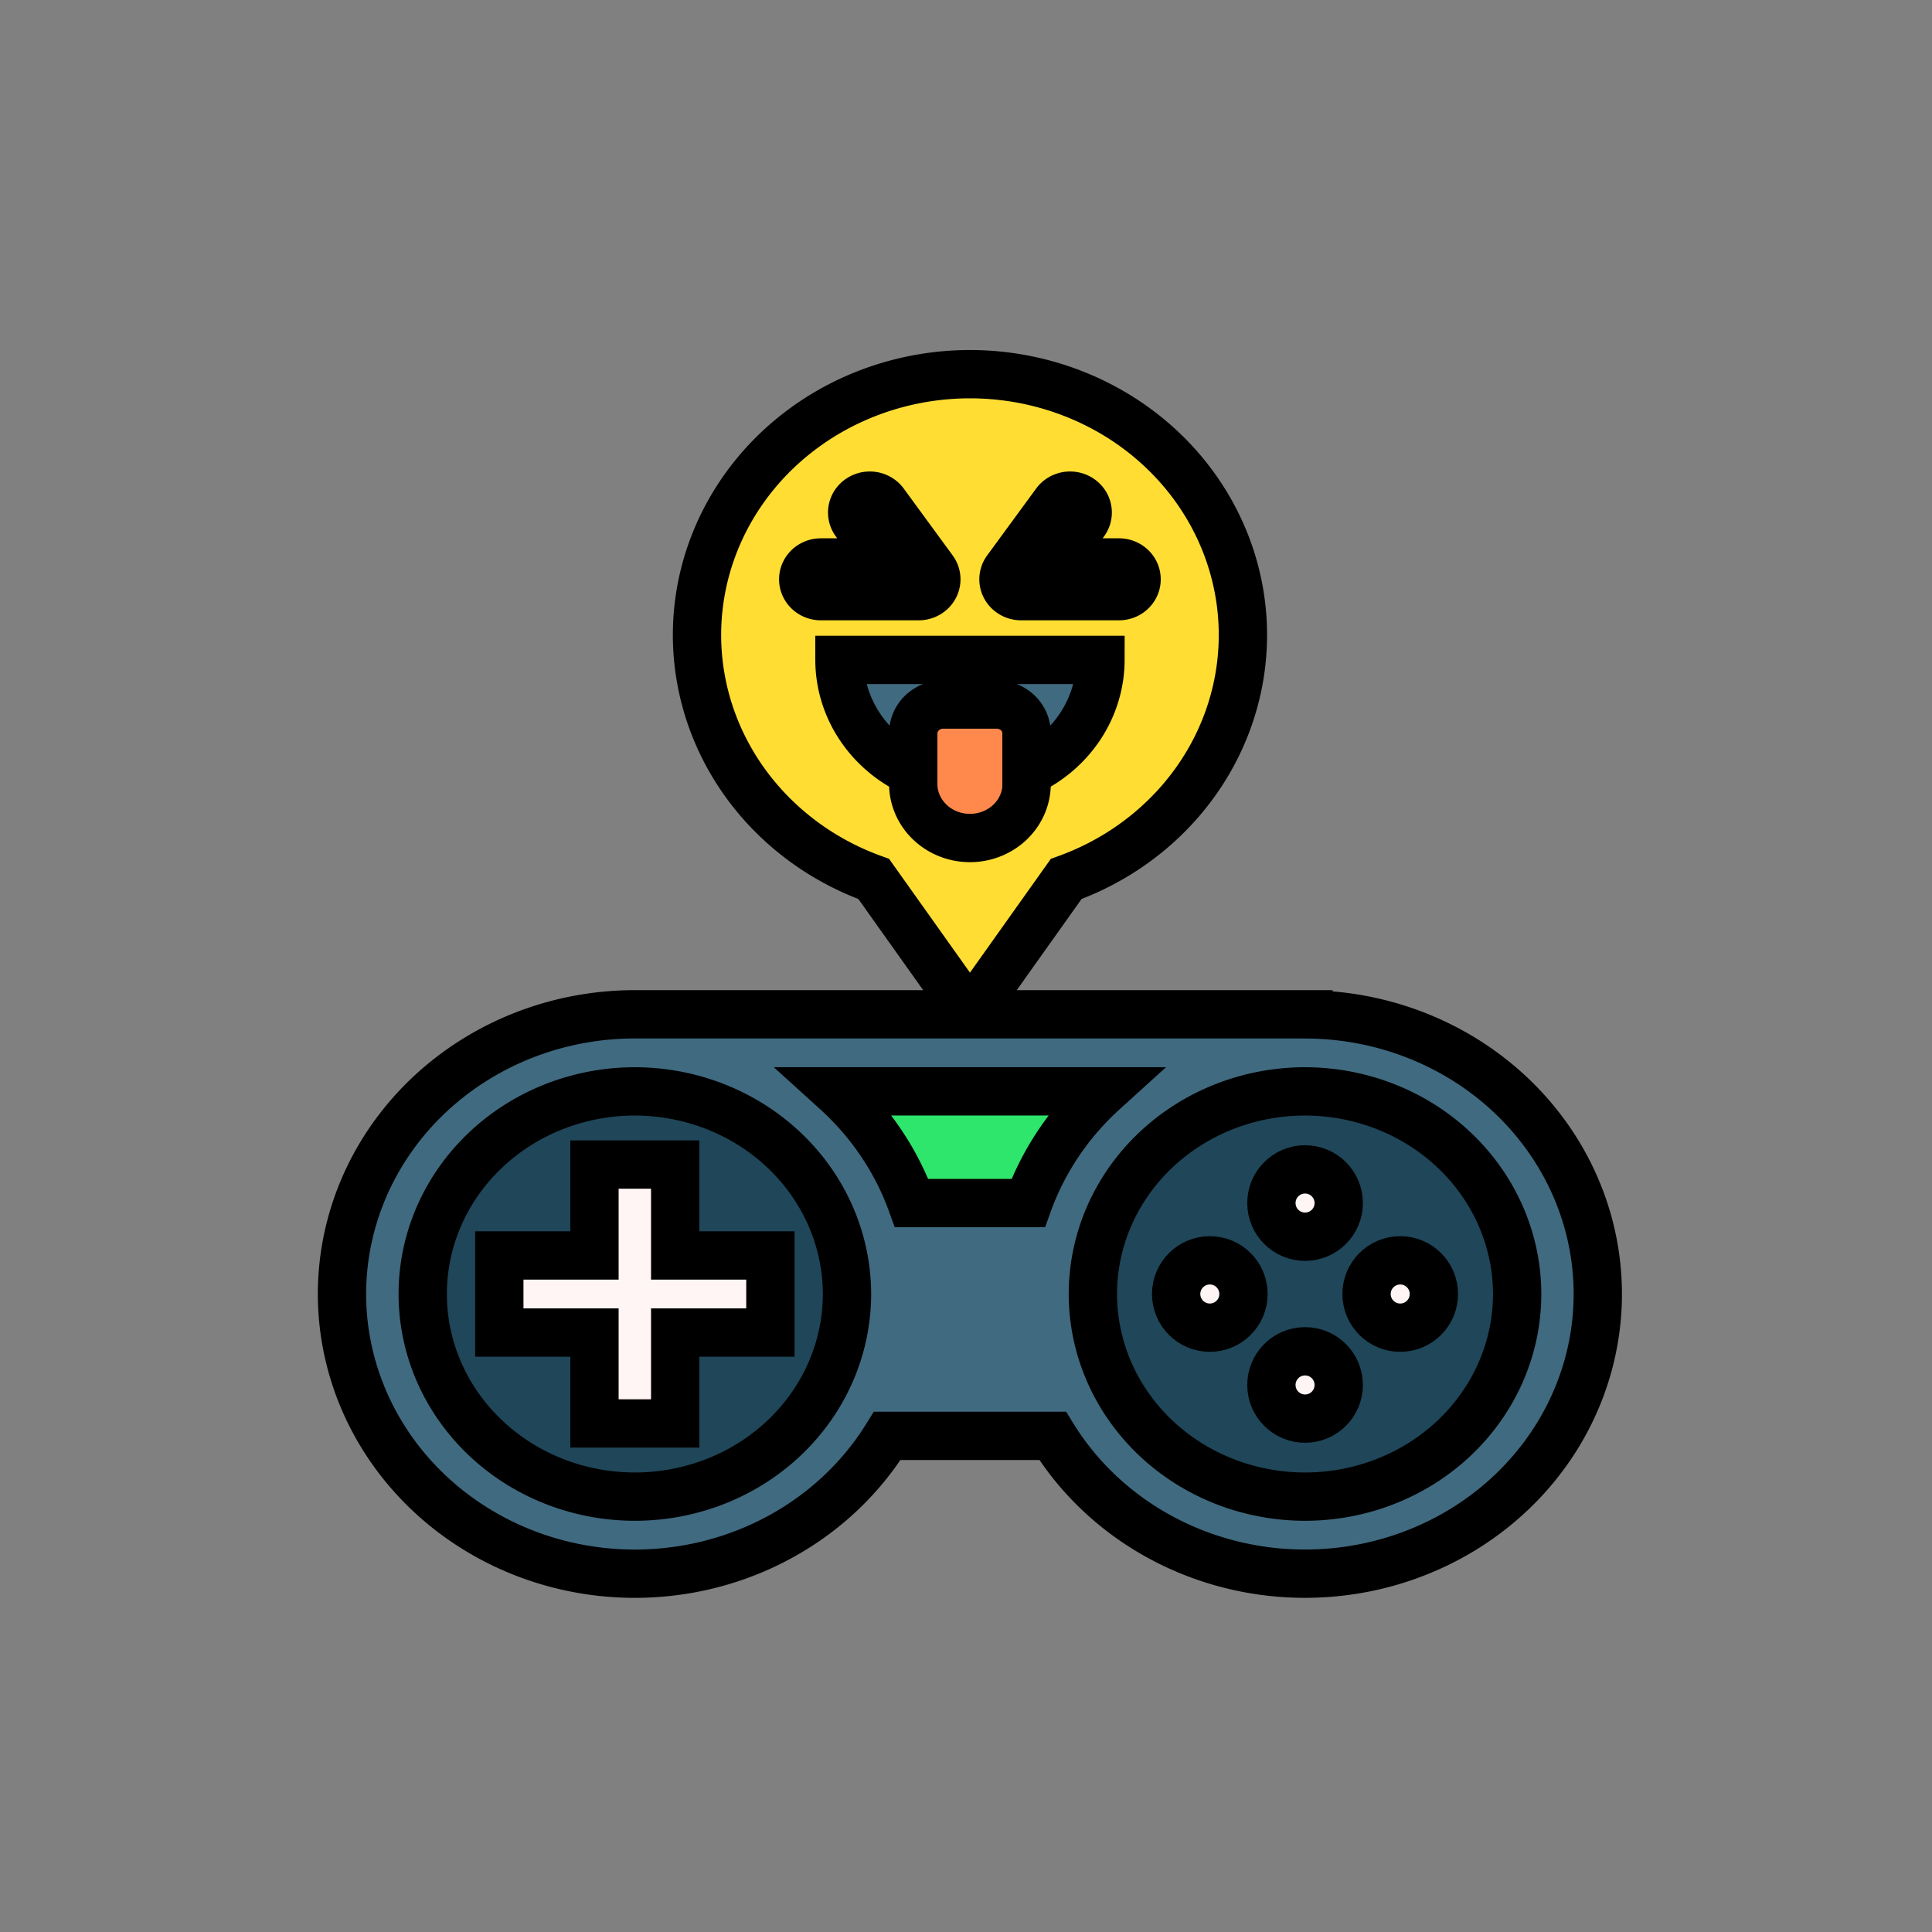
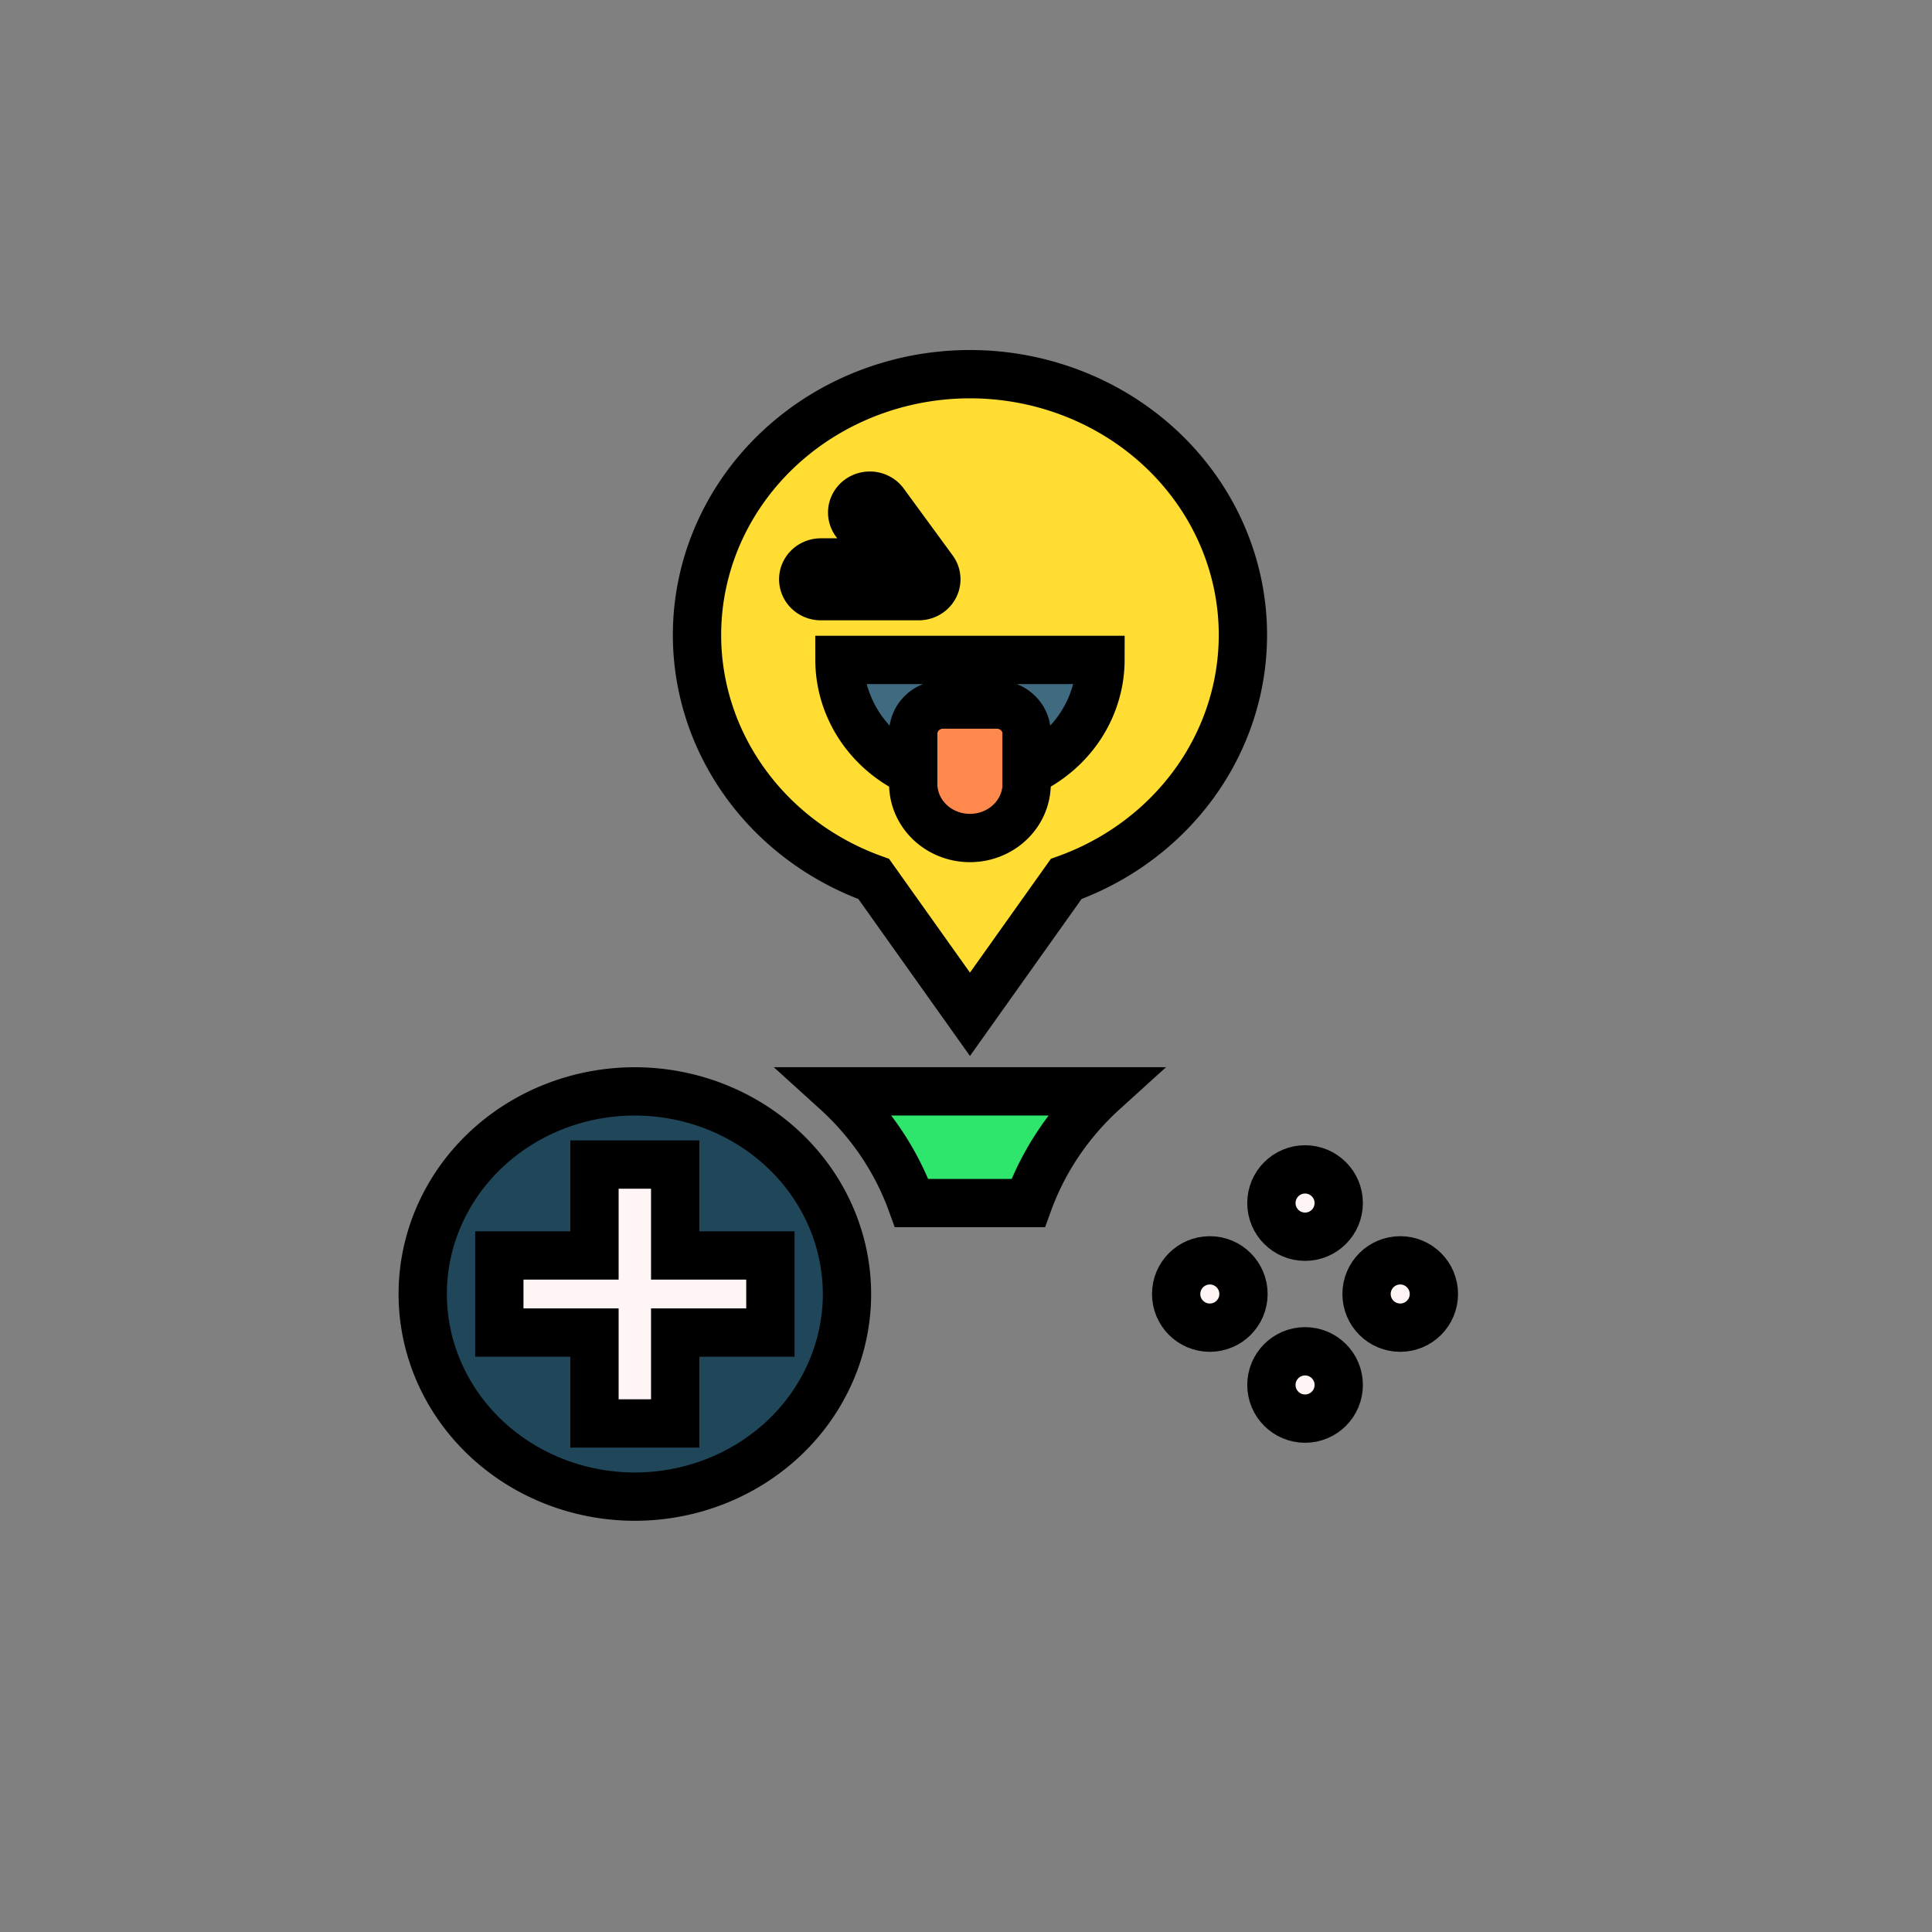
<svg xmlns="http://www.w3.org/2000/svg" width="40" height="40">
  <rect width="100%" height="100%" fill="#808080" stroke="none" />
  <title>GAME</title>
  <g>
    <title>Layer 1</title>
    <g stroke="null" id="svg_1">
      <path stroke="null" id="svg_2" fill="#fd3" d="m20.082,7.747a5.653,5.399 0 0 0 -1.992,10.451l1.992,2.802l1.992,-2.802a5.653,5.399 0 0 0 -1.992,-10.451z" />
-       <path stroke="null" id="svg_3" fill="#406a80" d="m27.091,21.002l0,-0.002l-13.947,0a6.063,5.791 0 1 0 5.225,8.728l3.425,0a6.062,5.79 0 1 0 5.297,-8.726z" />
      <path stroke="null" id="svg_4" fill="#1f4659" d="m13.144,22.596a4.392,4.195 0 1 0 4.392,4.195a4.397,4.2 0 0 0 -4.392,-4.195z" />
-       <path stroke="null" id="svg_5" fill="#1f4659" d="m27.019,22.596a4.392,4.195 0 1 0 4.392,4.195a4.397,4.2 0 0 0 -4.392,-4.195z" />
      <path stroke="null" id="svg_6" fill="#ff884d" d="m20.633,14.584l-1.103,0a0.622,0.594 0 0 0 -0.622,0.594l0,1.084a1.174,1.121 0 0 0 2.347,0l0,-1.084a0.622,0.594 0 0 0 -0.622,-0.594z" />
      <path stroke="null" id="svg_7" fill="#406a80" d="m18.908,15.984l0,-0.806a0.622,0.594 0 0 1 0.622,-0.594l1.103,0a0.622,0.594 0 0 1 0.622,0.594l0,0.806a2.703,2.582 0 0 0 1.529,-2.321l-5.404,0a2.703,2.582 0 0 0 1.529,2.322z" />
      <path stroke="null" id="svg_8" fill="#ff884d" d="m18.308,10.411a0.365,0.349 0 1 0 -0.599,0.4l0.611,0.834l-1.325,0a0.365,0.349 0 0 0 0,0.698l2.026,0a0.366,0.349 0 0 0 0.299,-0.549l-1.012,-1.383z" />
-       <path stroke="null" id="svg_9" fill="#ff884d" d="m23.168,11.645l-1.325,0l0.611,-0.834a0.365,0.349 0 1 0 -0.599,-0.4l-1.013,1.383a0.366,0.349 0 0 0 0.299,0.549l2.026,0a0.365,0.349 0 0 0 0,-0.698l0.001,0z" />
      <polygon stroke="null" id="svg_10" fill="#fff5f5" points="13.979,24.111 12.308,24.111 12.308,25.993 10.338,25.993 10.338,27.589 12.308,27.589 12.308,29.471 13.979,29.471 13.979,27.589 15.95,27.589 15.95,25.993 13.979,25.993 13.979,24.111 " />
      <circle stroke="null" id="svg_11" fill="#fff5f5" r="0.697" cy="24.908" cx="27.02" />
      <circle stroke="null" id="svg_12" fill="#fff5f5" r="0.697" cy="28.674" cx="27.02" />
      <circle stroke="null" id="svg_13" fill="#fff5f5" r="0.697" cy="26.791" cx="28.99" />
      <circle stroke="null" id="svg_14" fill="#fff5f5" r="0.697" cy="26.791" cx="25.048" />
      <path stroke="null" id="svg_15" fill="#2ee66b" d="m18.876,24.908l2.411,0a6.076,5.803 0 0 1 1.559,-2.313l-5.53,0a6.076,5.803 0 0 1 1.559,2.313z" />
    </g>
  </g>
</svg>